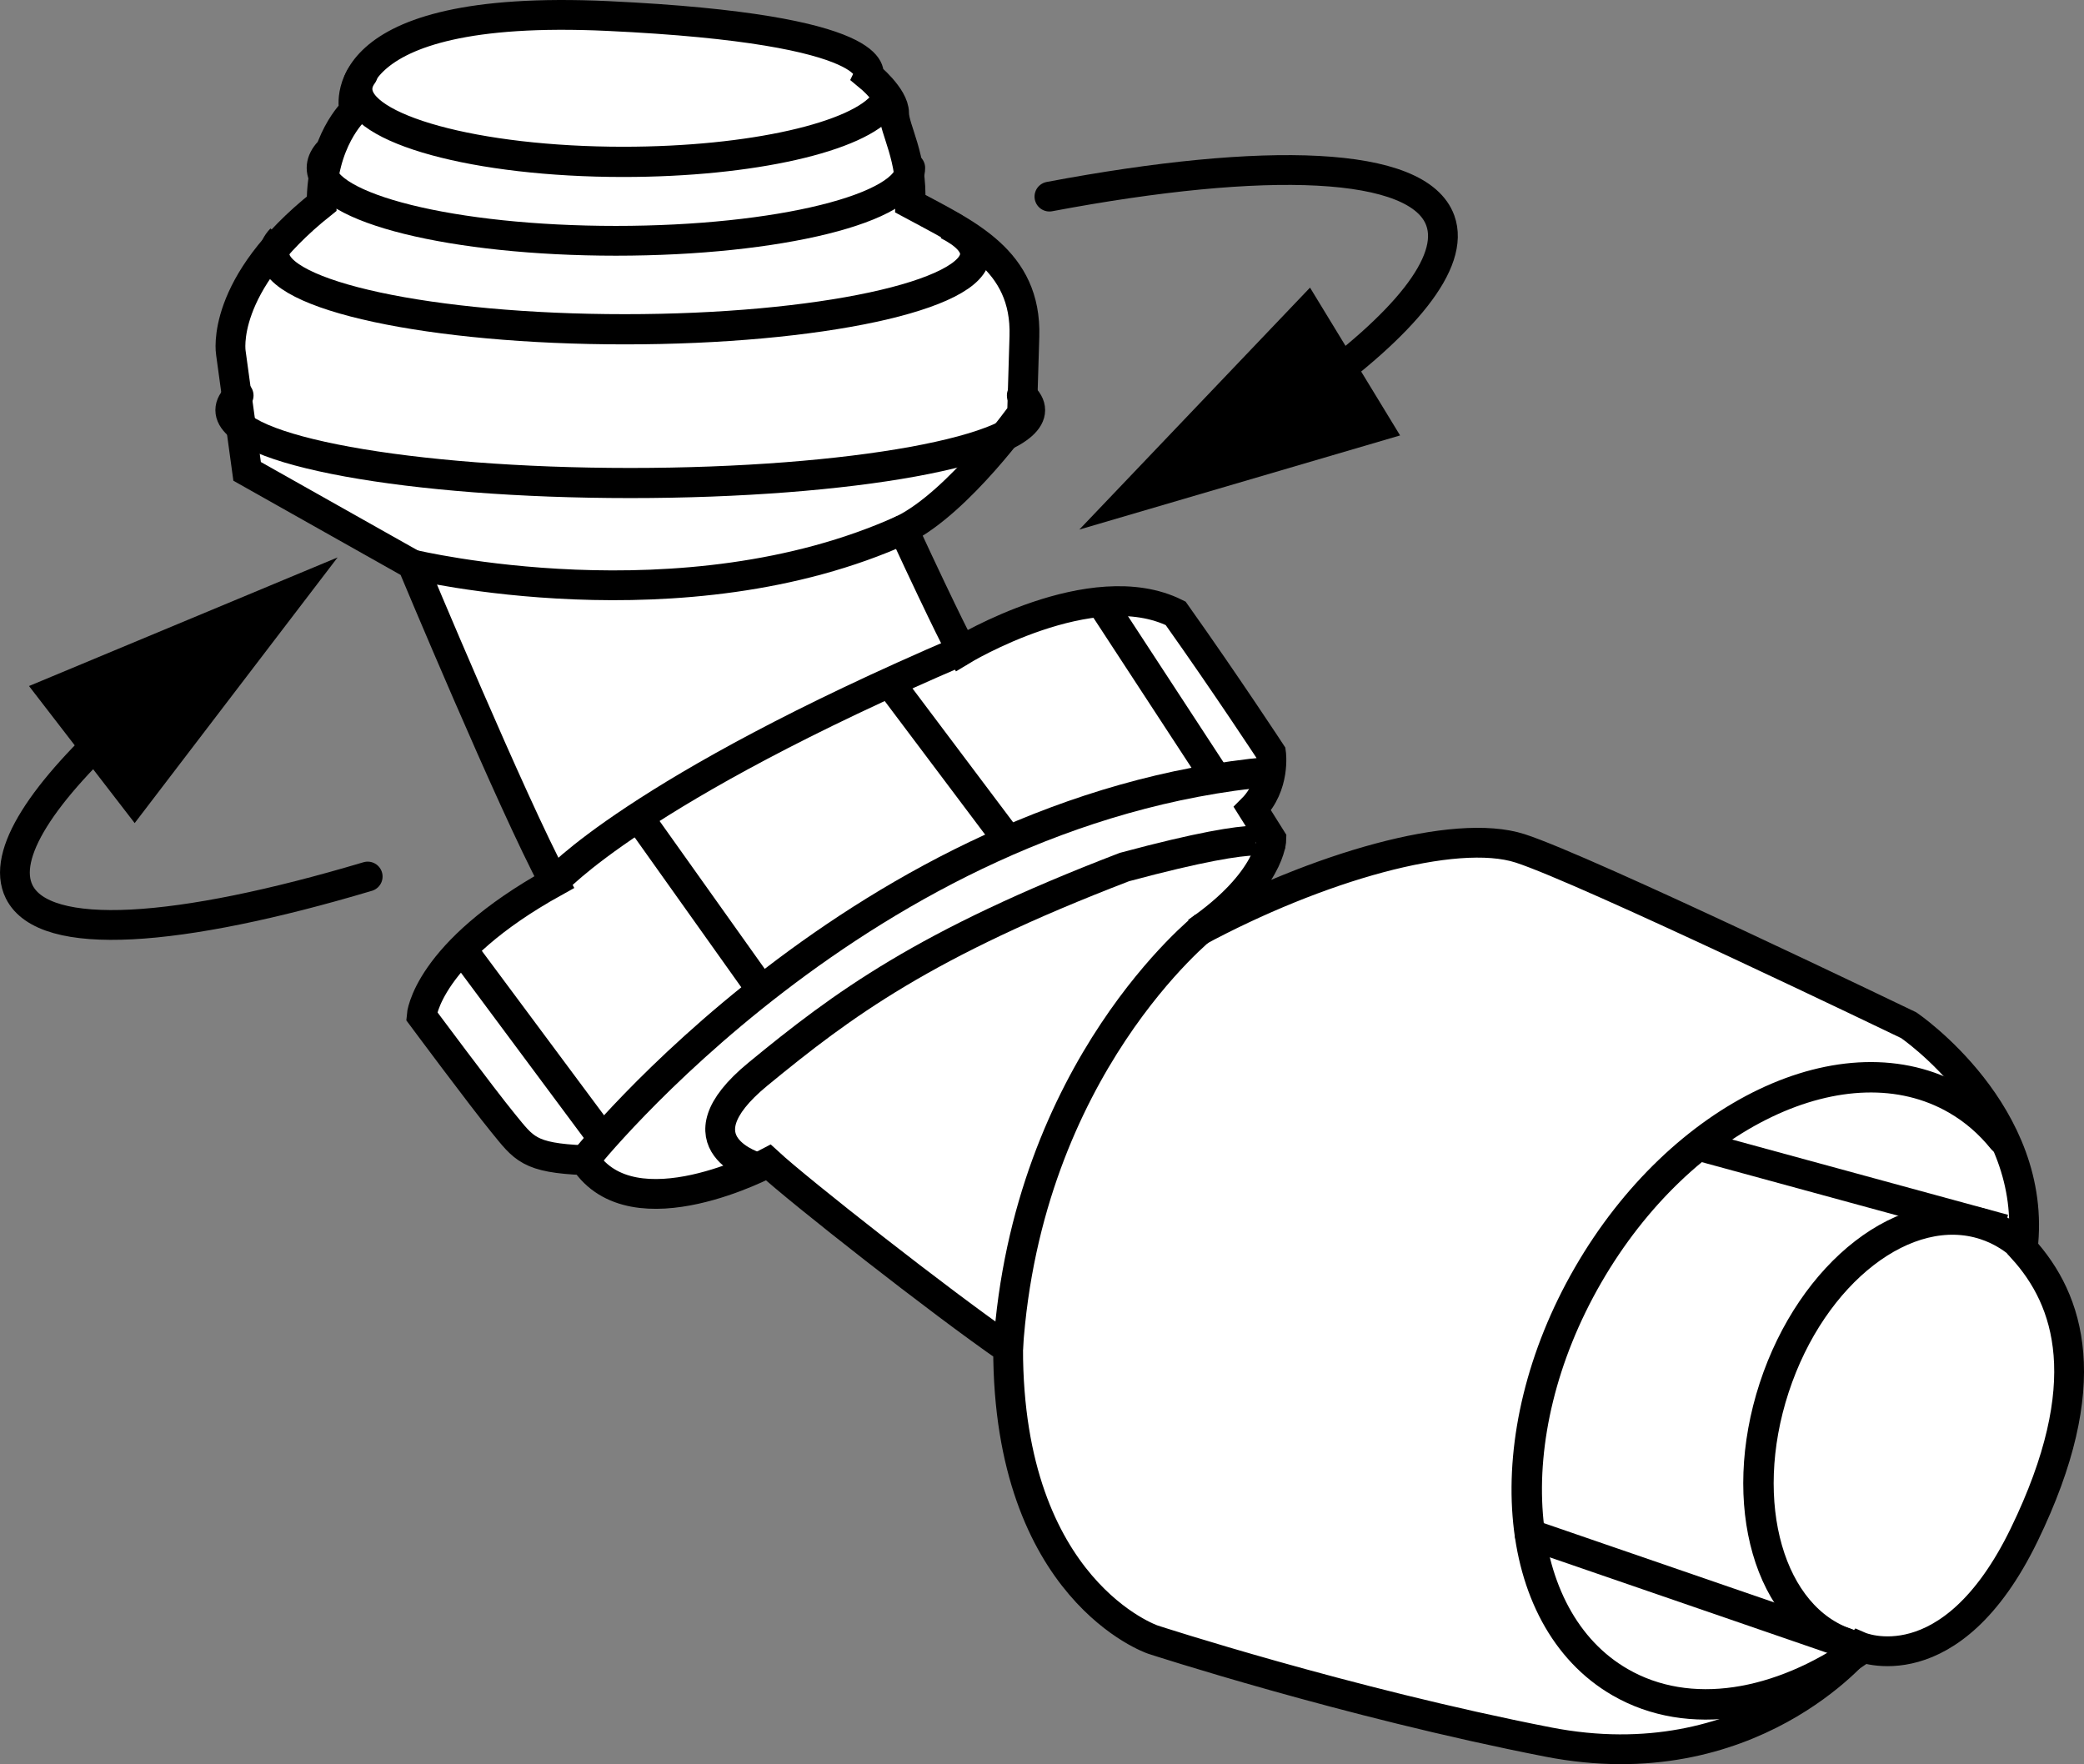
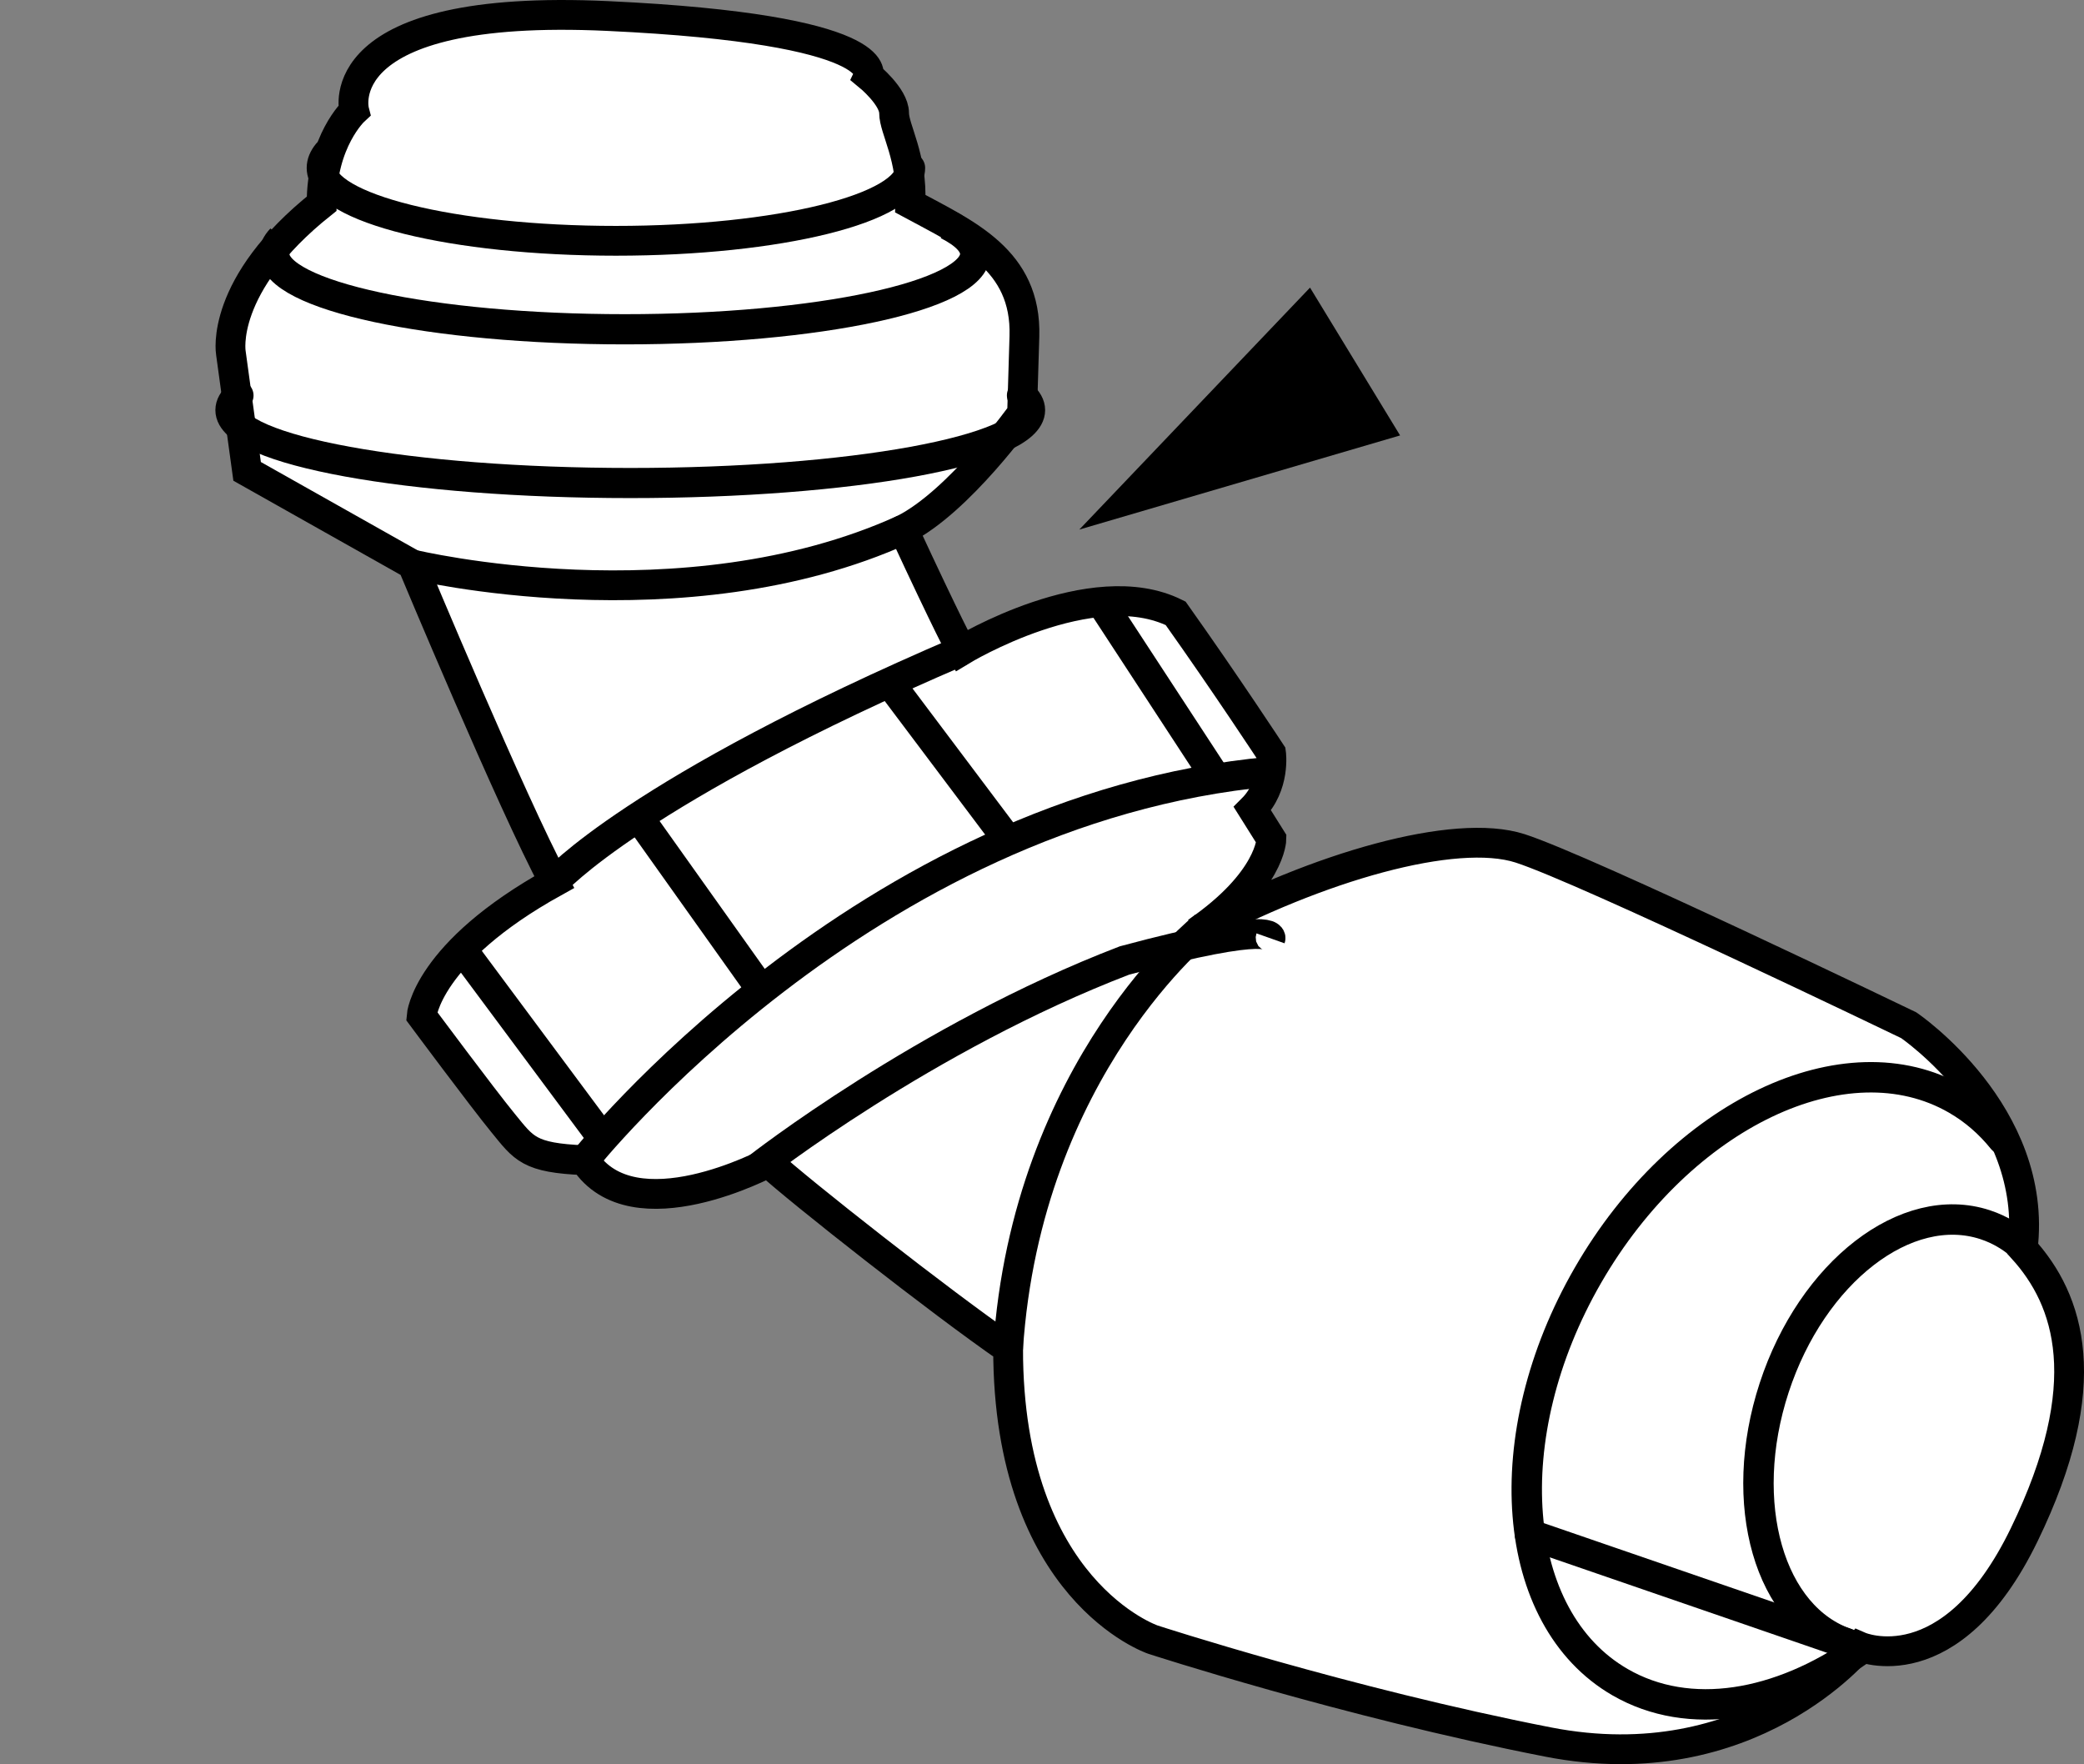
<svg xmlns="http://www.w3.org/2000/svg" version="1.1" id="image" x="0px" y="0px" width="55.971px" height="47.379px" viewBox="0 0 55.971 47.379" enable-background="new 0 0 55.971 47.379" xml:space="preserve">
  <rect x="0" y="0" width="55.971" height="47.379" fill="#808080" stroke="none" />
  <path fill="#FFFFFF" stroke="#000000" stroke-width="0.8" stroke-miterlimit="10" d="M11.075,15.159l-4.438-2.5L6.2,9.472  c0,0-0.312-1.812,2.438-4c-0.005-1.688,0.875-2.5,0.875-2.5s-0.75-2.896,6.812-2.542c7.562,0.354,7,1.604,7,1.604  s0.688,0.562,0.688,1c0,0.438,0.5,1.188,0.438,2.438c1.5,0.812,3.125,1.5,3.062,3.562  c-0.062,2.062-0.062,2.062-0.062,2.062s-1.688,2.375-3.188,3.125c1.188,2.562,1.562,3.25,1.562,3.25s3.5-2.125,5.75-1  c1.375,1.938,2.562,3.75,2.562,3.75s0.125,0.875-0.5,1.5c0.51,0.812,0.51,0.812,0.51,0.812s-0.01,1.125-2.01,2.5  c3.25-1.75,6.938-2.812,8.688-2.25s10.438,4.75,10.438,4.75s3.5,2.375,3.062,6c1.25,1.375,2.013,3.625,0.038,7.688  s-4.413,3-4.413,3s-2.938,3.625-8.375,2.562s-10.612-2.75-10.612-2.75s-3.888-1.312-3.888-7.812  c-1.812-1.25-5.625-4.25-6.438-5c0,0-3.625,1.938-4.938-0.062c-1.5-0.062-1.625-0.312-2.188-1s-2.188-2.875-2.188-2.875  s0.125-1.689,3.562-3.595C13.762,21.597,11.075,15.159,11.075,15.159z" />
-   <path fill="none" stroke="#000000" stroke-width="0.812" stroke-linecap="round" stroke-miterlimit="10" d="M23.742,2.783  c-0.666,0.892-3.548,1.564-7.001,1.564c-3.947,0-7.146-0.877-7.146-1.958c0-0.135,0.05-0.266,0.144-0.393" />
  <path fill="none" stroke="#000000" stroke-width="0.8" stroke-linecap="round" stroke-miterlimit="10" d="M24.447,4.509  c0,1.082-3.539,1.958-7.905,1.958S8.637,5.59,8.637,4.509c0-0.135,0.055-0.266,0.159-0.393" />
  <path fill="none" stroke="#000000" stroke-width="0.811" stroke-miterlimit="10" d="M25.451,6.034  c0.476,0.242,0.74,0.508,0.74,0.787c0,1.117-4.214,2.022-9.412,2.022S7.367,7.938,7.367,6.821  c0-0.139,0.065-0.275,0.19-0.406" />
  <path fill="none" stroke="#000000" stroke-width="0.809" stroke-linecap="round" stroke-miterlimit="10" d="M27.447,10.619  c0.143,0.128,0.218,0.26,0.218,0.395c0,1.082-4.808,1.958-10.738,1.958S6.189,12.096,6.189,11.014  c0-0.135,0.074-0.266,0.216-0.393" />
  <path fill="none" stroke="#000000" stroke-width="0.8" stroke-miterlimit="10" d="M11.075,15.159c0,0,7.25,1.75,13.188-0.938" />
  <path fill="none" stroke="#000000" stroke-width="0.8" stroke-miterlimit="10" d="M14.887,23.69  c0,0,2.188-2.468,10.938-6.218" />
  <path fill="none" stroke="#000000" stroke-width="0.8" stroke-miterlimit="10" d="M15.7,31.159  c0,0,7.486-9.436,18.423-10.436" />
  <line fill="none" stroke="#000000" stroke-width="0.8" stroke-miterlimit="10" x1="12.414" y1="25.498" x2="16.206" y2="30.599" />
  <line fill="none" stroke="#000000" stroke-width="0.8" stroke-miterlimit="10" x1="16.991" y1="21.722" x2="20.599" y2="26.794" />
  <line fill="none" stroke="#000000" stroke-width="0.8" stroke-miterlimit="10" x1="23.887" y1="18.329" x2="27.08" y2="22.576" />
  <line fill="none" stroke="#000000" stroke-width="0.8" stroke-miterlimit="10" x1="29.569" y1="16.169" x2="32.668" y2="20.909" />
-   <path fill="none" stroke="#000000" stroke-width="0.8" stroke-miterlimit="10" d="M20.356,31.357c0,0-2.281-0.635,0-2.51  s4.469-3.5,9.844-5.562c4.102-1.101,3.923-0.595,3.923-0.595" />
+   <path fill="none" stroke="#000000" stroke-width="0.8" stroke-miterlimit="10" d="M20.356,31.357s4.469-3.5,9.844-5.562c4.102-1.101,3.923-0.595,3.923-0.595" />
  <path fill="none" stroke="#000000" stroke-width="0.8" stroke-miterlimit="10" d="M32.348,24.879  c0,0-4.774,3.78-5.274,11.343" />
  <path fill="none" stroke="#000000" stroke-width="0.817" stroke-miterlimit="10" d="M49.629,44.148  c-2.111-0.691-2.997-3.772-1.979-6.88c1.018-3.109,3.554-5.069,5.665-4.378c0.433,0.142,0.814,0.384,1.138,0.706  " />
  <path fill="none" stroke="#000000" stroke-width="0.817" stroke-linecap="round" stroke-miterlimit="10" d="M49.965,44.303  c-2.168,1.523-4.596,1.946-6.453,0.874c-2.971-1.715-3.357-6.609-0.862-10.931c2.495-4.322,6.926-6.434,9.897-4.719  c0.482,0.278,0.895,0.64,1.24,1.069" />
-   <line fill="none" stroke="#000000" stroke-width="0.8" stroke-miterlimit="10" x1="53.825" y1="33.011" x2="45.608" y2="30.769" />
  <line fill="none" stroke="#000000" stroke-width="0.817" stroke-linecap="round" stroke-miterlimit="10" x1="49.629" y1="44.148" x2="41.092" y2="41.209" />
  <g>
    <g>
-       <path fill="none" stroke="#000000" stroke-width="0.8" stroke-linecap="round" stroke-miterlimit="10" d="M28.185,5.28    c5.835-1.099,9.917-0.963,10.498,0.643c0.407,1.124-0.964,2.791-3.6,4.68" />
      <g>
        <polygon points="35.184,7.724 28.988,14.222 37.603,11.694    " />
      </g>
    </g>
  </g>
  <g>
    <g>
-       <path fill="none" stroke="#000000" stroke-width="0.8" stroke-linecap="round" stroke-miterlimit="10" d="M3.403,19.232    c-2.271,2.042-3.378,3.728-2.888,4.717c0.678,1.368,4.272,1.108,9.36-0.409" />
      <g>
-         <polygon points="0.779,18.424 9.067,14.97 3.617,22.105    " />
-       </g>
+         </g>
    </g>
  </g>
</svg>